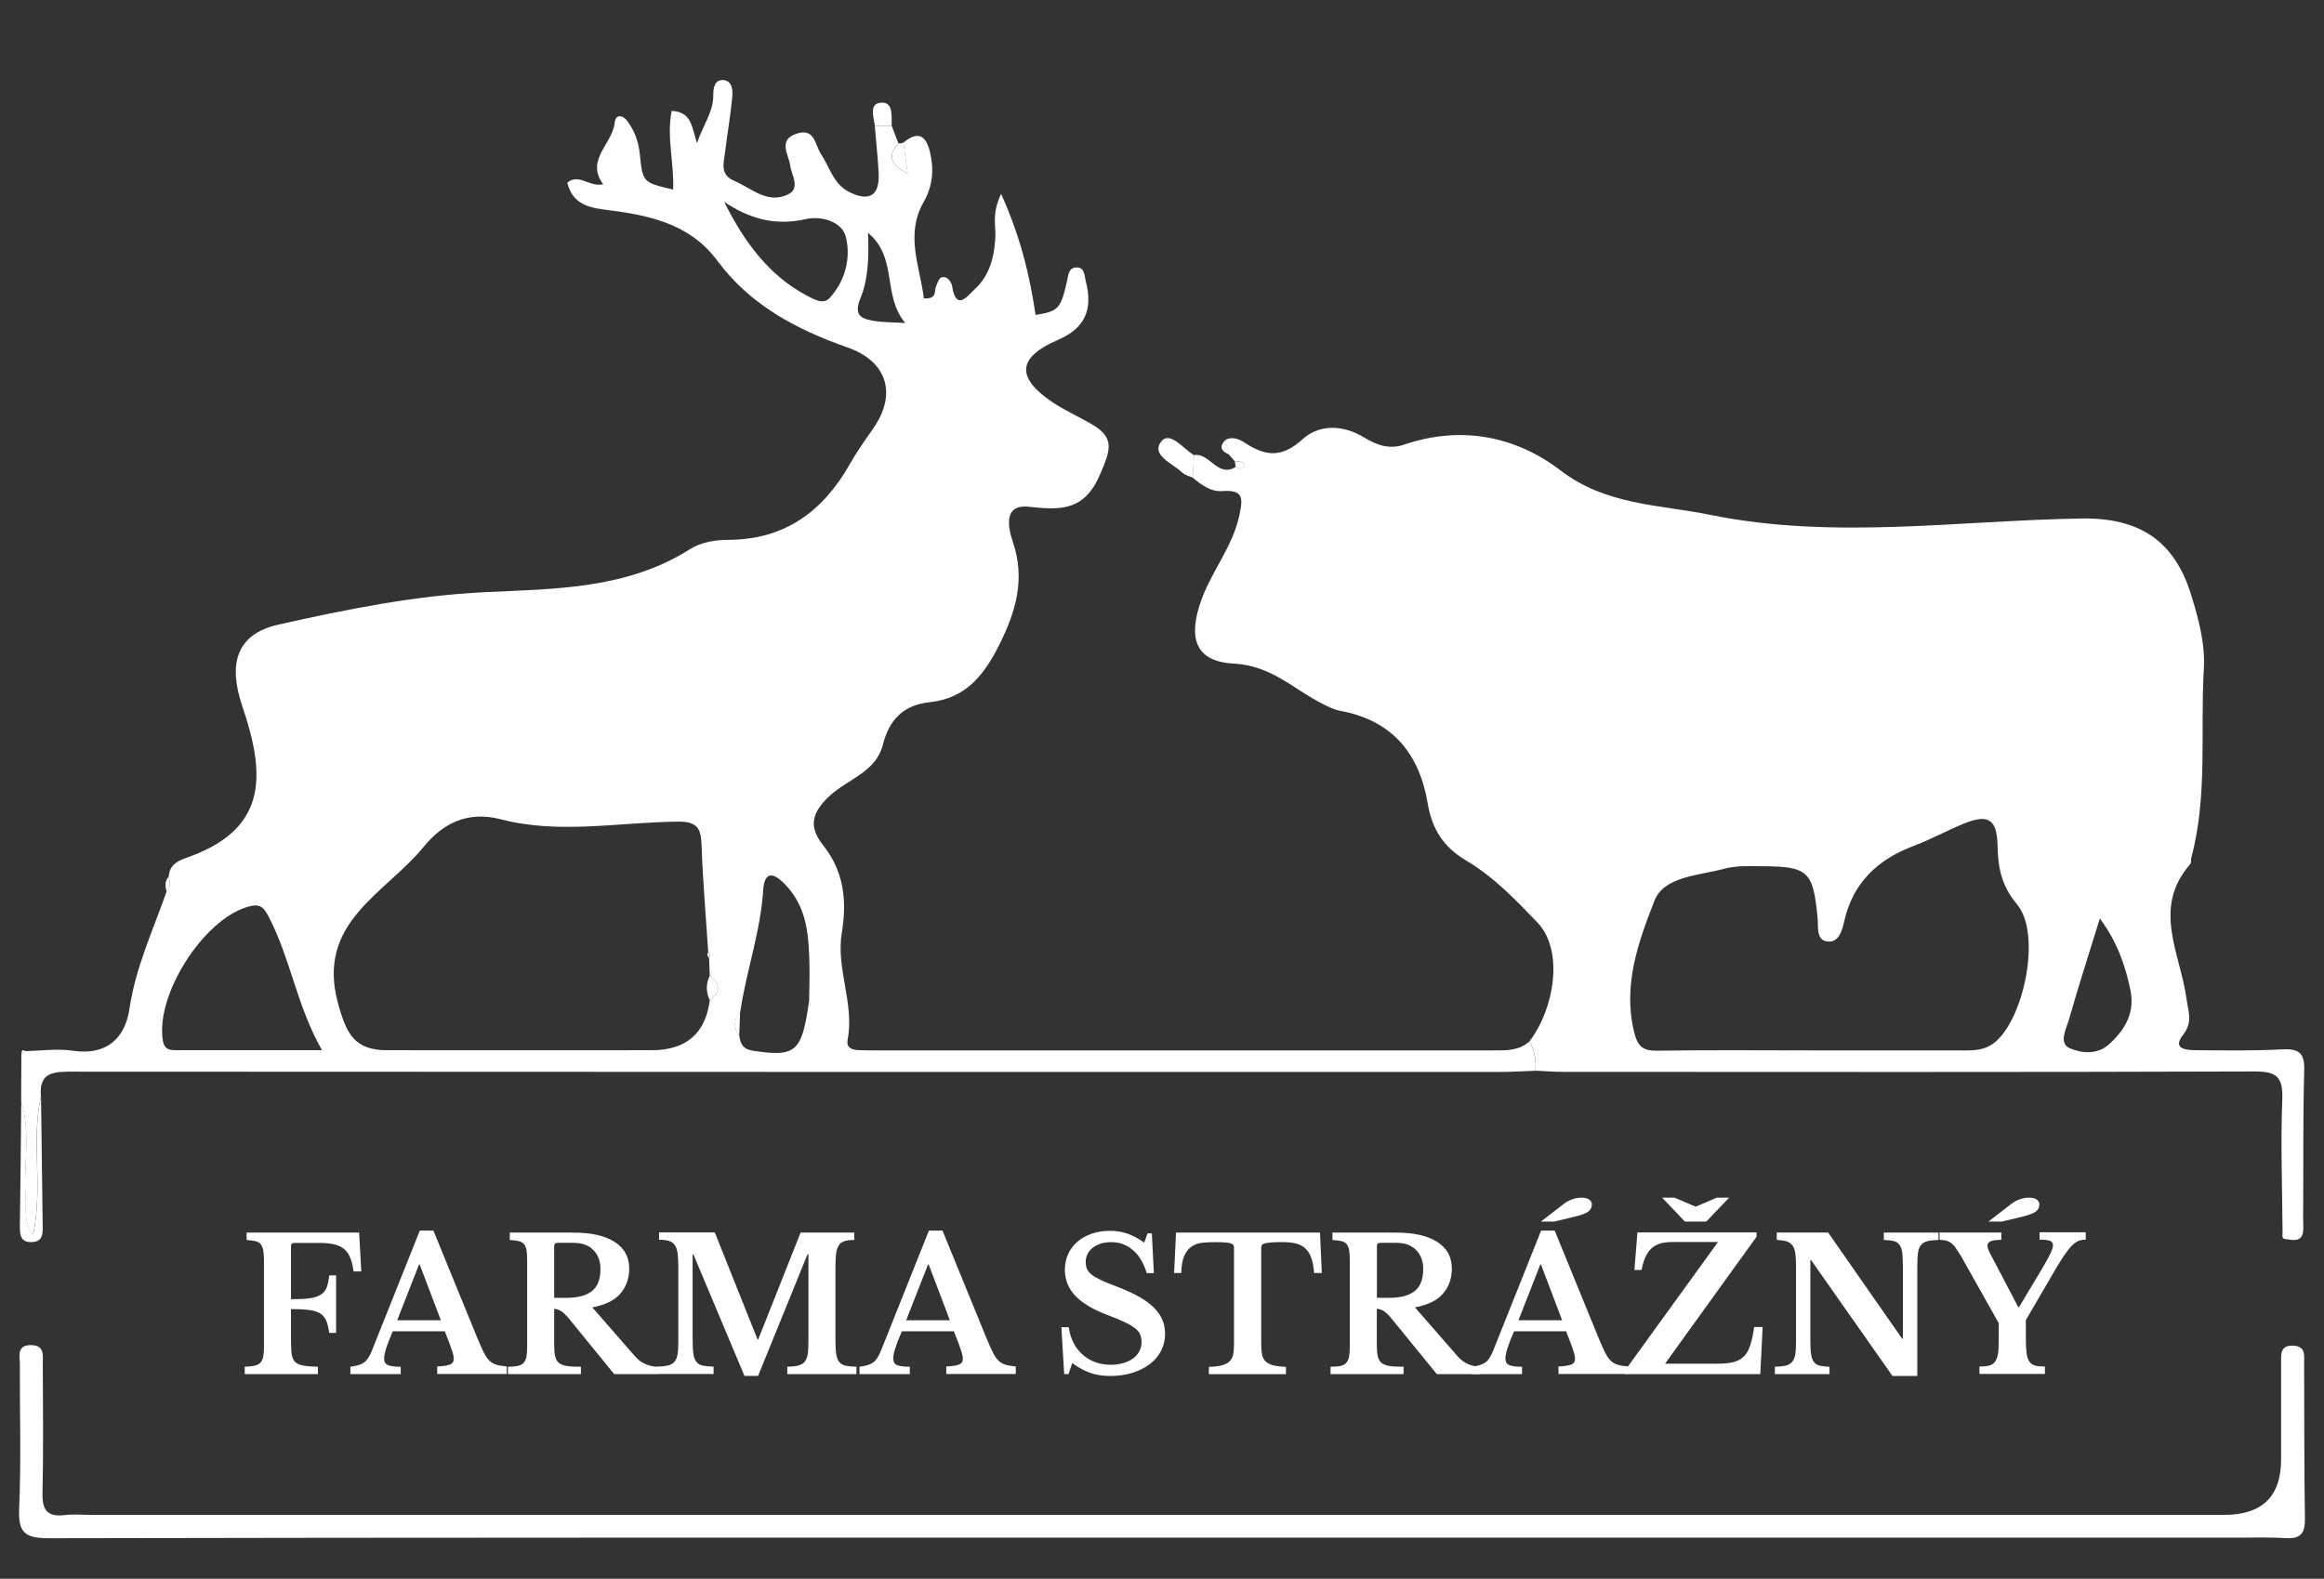
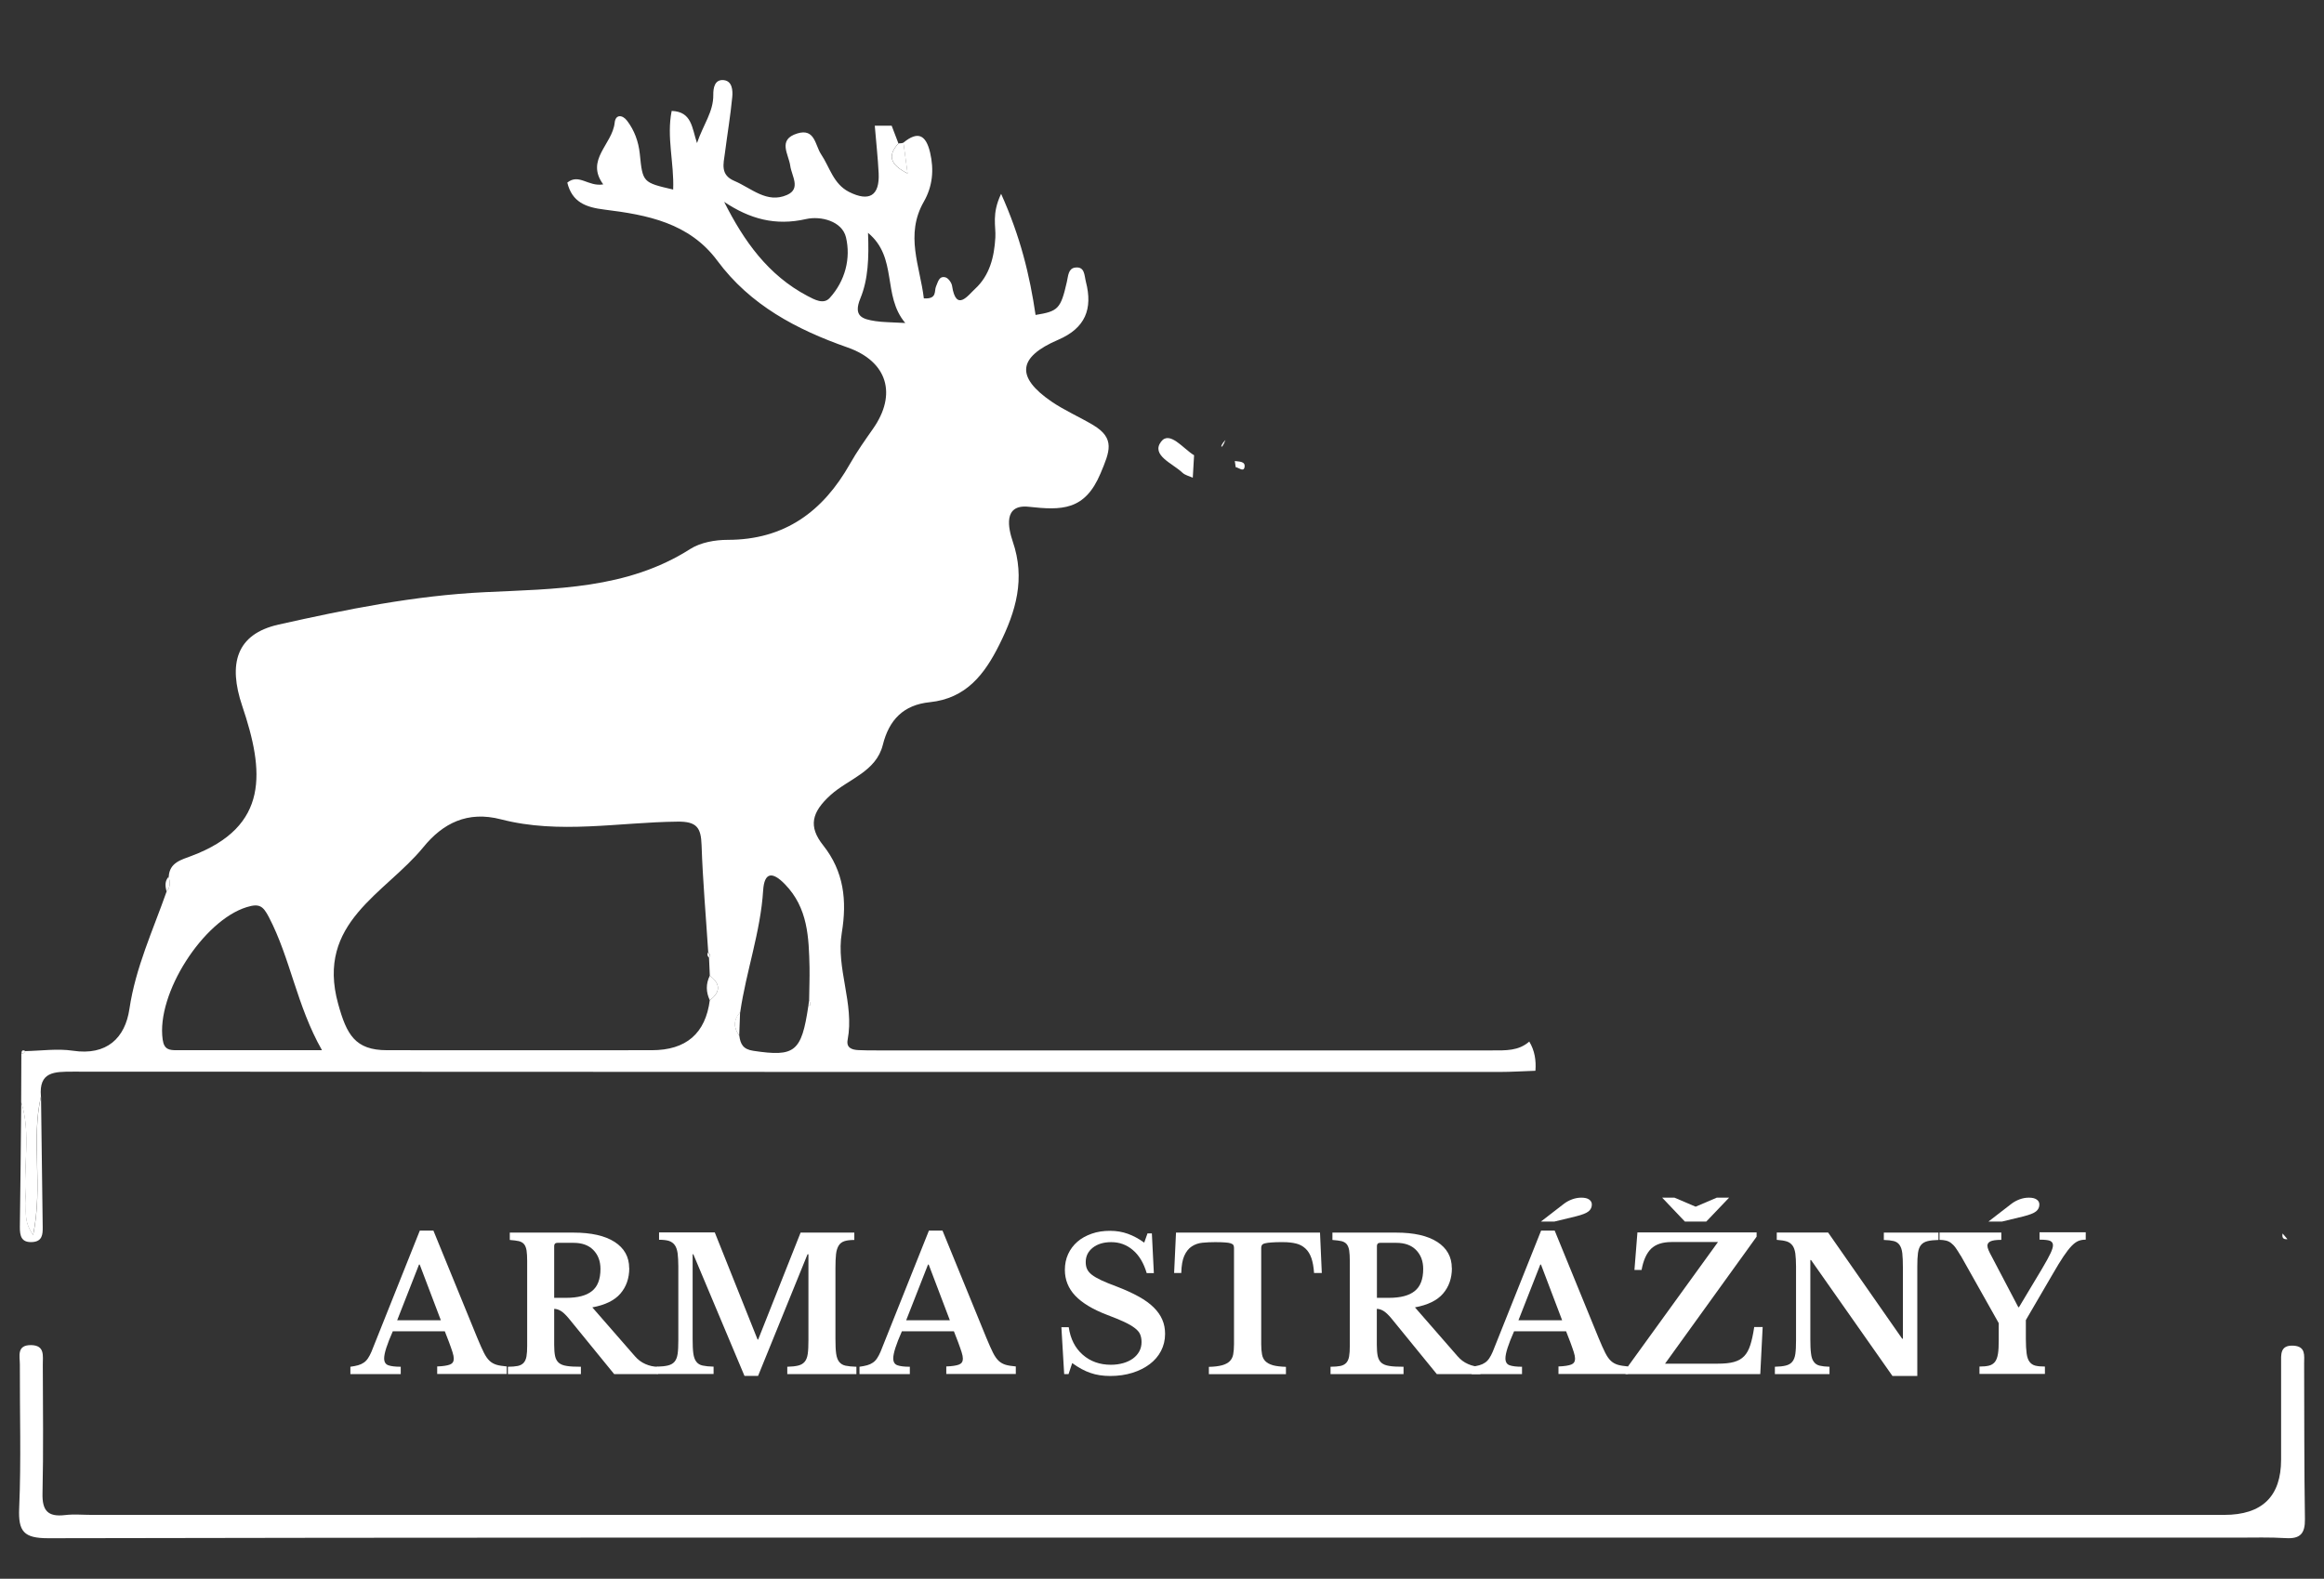
<svg xmlns="http://www.w3.org/2000/svg" width="234" height="159" viewBox="0 0 234 159" fill="none">
  <rect x="0" y="0" width="234" height="159" fill="#333333" stroke="none" />
-   <path d="M229.83 124.23C229.8 119.71 229.62 115.19 229.8 110.68C229.89 108.33 229.1 107.9 226.91 107.91C203.71 107.99 180.52 107.96 157.32 107.95C156.42 107.95 155.51 107.87 154.61 107.83C154.69 106.79 154.54 105.8 153.99 104.89C156.54 101.56 157.47 95.7 154.81 92.92C152.68 90.69 150.38 88.29 147.63 86.67C145.33 85.31 144.19 83.49 143.76 80.95C142.92 75.92 140.21 72.56 134.95 71.59C134.27 71.47 133.62 71.12 133 70.8C130.16 69.34 128.02 67.04 124.2 66.83C120.24 66.62 119.61 64.12 120.99 60.35C122.06 57.44 124.12 55.03 124.79 51.9C125.2 50.01 125.12 49.32 123.02 49.46C121.9 49.53 120.95 48.82 120.09 48.1C120.13 47.35 120.18 46.59 120.22 45.84C121.81 45.55 122.57 48.14 124.4 47.04C124.71 47.07 125.19 47.55 125.29 47.04C125.41 46.43 124.74 46.48 124.3 46.42C124.11 46.2 123.91 45.98 123.72 45.77C123.6 45.28 123.49 44.8 123.37 44.31C124.11 43.91 124.82 44.25 125.37 44.61C127.43 45.97 129.09 46.12 131.15 44.24C132.85 42.69 135.27 42.78 137.37 44.07C138.62 44.83 139.9 45.28 141.35 44.79C147.08 42.83 152.57 43.9 157.13 47.38C161.73 50.9 167.07 50.81 172.18 51.85C184.6 54.38 197.1 52.42 209.56 52.22C215.41 52.13 218.94 54.43 220.64 59.96C221.38 62.37 222.05 64.85 221.9 67.36C221.53 73.72 222.31 80.16 220.63 86.43C220.58 86.62 220.65 86.89 220.54 87.02C216.63 91.45 219.56 96.08 220.16 100.62C220.33 101.88 220.83 102.92 219.8 104.24C218.66 105.69 220.21 105.77 221.19 105.77C224.01 105.79 226.84 105.84 229.66 105.69C231.28 105.61 232.06 105.86 232.01 107.74C231.87 112.76 231.94 117.78 231.9 122.81C231.9 123.87 232.21 125.25 230.29 124.8C230.13 124.61 229.97 124.42 229.8 124.23H229.83ZM182.58 105.79C187.72 105.79 192.87 105.79 198.01 105.79C199.14 105.79 200.11 105.67 201.04 104.82C203.89 102.2 205.51 93.98 203.1 91.09C201.5 89.18 201.18 87.39 201.13 85.13C201.07 82.44 200.14 81.95 197.66 82.98C195.99 83.67 194.39 84.55 192.7 85.19C189.06 86.56 186.56 88.9 185.69 92.8C185.47 93.76 185.12 95.05 183.88 94.8C182.87 94.6 183.09 93.32 183.01 92.45C182.56 87.71 182.08 87.26 177.3 87.24C176.09 87.24 174.83 87.17 173.69 87.48C171.12 88.17 167.54 88.25 166.59 90.7C164.99 94.8 163.39 99.16 164.52 103.87C164.87 105.34 165.36 105.84 166.85 105.82C172.09 105.74 177.34 105.79 182.58 105.79ZM211.43 92.5C210.28 96.22 209.25 99.43 208.32 102.68C208.04 103.65 207.22 105.09 208.46 105.6C209.62 106.08 211.2 106.26 212.42 105.12C214.05 103.6 215 101.92 214.48 99.56C213.95 97.19 213.23 94.94 211.43 92.5Z" fill="white" />
  <path d="M153.98 104.9C154.53 105.81 154.68 106.8 154.6 107.84C153.39 107.88 152.19 107.96 150.98 107.96C103.1 107.96 55.21 107.96 7.33 107.93C5.46 107.93 3.9 107.93 4.12 110.42C3.11 114.83 4.35 119.41 3.33 124.38C2.29 122.92 2.68 121.81 2.59 120.79C2.3 117.53 3.15 114.21 2.13 110.98C2.13 109.37 2.14 107.75 2.15 106.14C2.33 106.11 2.47 106.02 2.55 105.86C4.14 105.83 5.77 105.59 7.33 105.82C10.76 106.34 12.6 104.53 13.03 101.62C13.65 97.44 15.4 93.7 16.77 89.8C17.19 89.35 17.11 88.82 16.99 88.29C17.07 86.86 18.27 86.59 19.26 86.21C27.17 83.25 26.6 77.65 24.39 71.1C22.96 66.87 23.77 63.86 28.06 62.9C34.9 61.37 41.73 59.98 48.82 59.64C55.85 59.3 63.14 59.35 69.5 55.29C70.54 54.63 72 54.37 73.27 54.37C79.01 54.37 82.87 51.51 85.58 46.72C86.27 45.5 87.09 44.34 87.89 43.2C90.35 39.71 89.36 36.4 85.33 34.99C80.2 33.19 75.54 30.73 72.23 26.26C69.4 22.44 65.16 21.64 60.87 21.11C58.96 20.88 57.6 20.35 57.12 18.39C58.31 17.44 59.22 18.83 60.74 18.57C58.91 16.09 61.66 14.55 61.89 12.36C61.98 11.49 62.68 11.55 63.14 12.16C63.88 13.13 64.29 14.26 64.42 15.49C64.71 18.38 64.72 18.38 67.78 19.09C67.89 16.44 67.1 13.8 67.63 11.17C69.66 11.25 69.66 12.84 70.18 14.41C70.81 12.55 71.84 11.26 71.82 9.56C71.81 8.87 71.95 7.97 72.88 8.07C73.74 8.17 73.79 9.12 73.73 9.77C73.55 11.66 73.23 13.54 72.99 15.42C72.85 16.49 72.5 17.61 73.94 18.22C75.66 18.95 77.22 20.53 79.25 19.63C80.67 19 79.71 17.72 79.57 16.7C79.41 15.53 78.26 14.06 80.28 13.44C82.06 12.89 82.07 14.63 82.67 15.53C83.55 16.84 83.9 18.52 85.49 19.33C87.52 20.35 88.58 19.72 88.47 17.44C88.39 15.84 88.21 14.25 88.08 12.66C88.65 12.66 89.21 12.66 89.78 12.66C90.01 13.25 90.23 13.85 90.46 14.44C89.32 15.7 89.64 16.59 91.38 17.47C91.21 16.23 91.09 15.3 90.96 14.37C92.43 13.16 93.23 13.59 93.65 15.36C94.06 17.11 93.9 18.77 93.02 20.31C91.1 23.66 92.64 26.83 93.02 30.05C94.4 30.14 94.04 29.29 94.25 28.84C94.45 28.4 94.54 27.77 95.19 27.93C95.47 28 95.81 28.46 95.86 28.78C96.27 31.48 97.49 29.72 98.17 29.1C99.65 27.74 100.11 25.88 100.22 23.92C100.29 22.76 99.83 21.57 100.8 19.52C102.75 23.86 103.68 27.72 104.27 31.72C106.53 31.35 106.8 31.13 107.42 28.39C107.56 27.78 107.56 27.05 108.24 26.95C109.24 26.81 109.17 27.73 109.34 28.39C110.04 31.11 109.29 33.04 106.55 34.22C102.47 35.97 102.27 37.97 105.87 40.44C107.19 41.34 108.69 41.99 110.07 42.81C112.32 44.16 111.73 45.48 110.81 47.68C109.23 51.44 106.89 51.4 103.59 51.04C100.95 50.75 101.54 53.25 101.97 54.53C103.26 58.29 102.3 61.56 100.63 64.91C99.12 67.95 97.26 70.34 93.62 70.72C90.97 70.99 89.52 72.49 88.89 75.02C88.21 77.73 85.42 78.45 83.63 80.07C81.72 81.8 81.37 83.23 82.88 85.13C84.98 87.78 85.29 90.7 84.76 93.94C84.16 97.54 86.04 101.06 85.35 104.71C85.19 105.53 85.77 105.73 86.44 105.76C87.04 105.79 87.65 105.79 88.25 105.79C108.93 105.79 129.6 105.79 150.28 105.79C151.6 105.79 152.9 105.85 153.98 104.9ZM81.39 101.32C81.46 101.27 81.61 101.21 81.6 101.17C81.58 101.02 81.52 100.87 81.47 100.72C81.48 99.62 81.53 98.52 81.51 97.43C81.44 94.42 81.36 91.44 79.03 89.05C77.76 87.74 76.96 87.85 76.84 89.67C76.58 93.86 75.13 97.82 74.53 101.94C73.85 102.71 73.85 103.5 74.44 104.31C74.55 105.14 74.81 105.68 75.85 105.83C80.03 106.46 80.7 105.96 81.39 101.32ZM71.47 100.74C72.56 99.91 72.56 99.09 71.47 98.26C71.44 97.65 71.42 97.04 71.39 96.43C71.43 96.37 71.52 96.29 71.51 96.25C71.47 96.12 71.38 96.01 71.31 95.89C71.08 92.29 70.76 88.7 70.64 85.1C70.58 83.37 70.17 82.72 68.21 82.75C62.29 82.81 56.32 84.04 50.45 82.52C47.07 81.64 44.59 82.91 42.62 85.33C38.79 90.02 31.77 92.89 34.05 101.11C34.9 104.18 35.74 105.77 38.97 105.77C47.85 105.79 56.73 105.77 65.62 105.77C69.087 105.77 71.037 104.087 71.47 100.72V100.74ZM32.42 105.77C29.87 101.28 29.25 96.54 27.07 92.36C26.49 91.26 26.13 90.96 24.84 91.36C20.45 92.71 15.72 100.09 16.38 104.7C16.52 105.71 17.05 105.77 17.79 105.77C22.5 105.77 27.21 105.77 32.42 105.77ZM72.91 20.32C74.9 24.28 77.34 27.72 81.31 29.81C82.02 30.18 82.92 30.69 83.54 30.01C85.11 28.29 85.68 26 85.18 23.9C84.79 22.27 82.65 21.73 81.17 22.06C78.06 22.77 75.49 22.05 72.9 20.32H72.91ZM91.15 32.53C88.8 29.74 90.43 25.96 87.4 23.45C87.5 25.98 87.42 28.13 86.63 30.05C85.88 31.87 86.85 32.14 88.14 32.34C88.92 32.46 89.73 32.45 91.15 32.53Z" fill="white" />
  <path d="M116.9 154.86C79.55 154.86 42.2 154.84 4.86 154.92C2.4 154.92 1.83 154.26 1.93 151.89C2.14 147.07 1.98 142.24 2 137.42C2 136.59 1.65 135.45 3.14 135.47C4.55 135.5 4.3 136.57 4.31 137.44C4.32 141.76 4.38 146.09 4.28 150.41C4.24 152.13 4.81 152.79 6.53 152.59C7.43 152.48 8.34 152.57 9.25 152.57C80.82 152.57 152.38 152.57 223.95 152.57C227.77 152.57 229.68 150.713 229.68 147C229.68 143.78 229.68 140.57 229.68 137.35C229.68 136.44 229.54 135.43 230.97 135.53C232.18 135.62 232 136.54 232 137.32C232.02 142.55 232 147.77 232.08 153C232.1 154.44 231.61 155 230.16 154.91C228.55 154.81 226.93 154.86 225.32 154.86C189.18 154.86 153.05 154.86 116.91 154.86H116.9Z" fill="white" />
  <path d="M2.14 110.98C3.16 114.21 2.31 117.52 2.6 120.79C2.69 121.81 2.31 122.92 3.34 124.38C4.36 119.41 3.12 114.83 4.13 110.42C4.18 114.81 4.24 119.2 4.3 123.59C4.31 124.34 4.25 125.02 3.28 125.09C2.15 125.17 1.99 124.48 2 123.56C2.06 119.37 2.1 115.18 2.14 110.99V110.98Z" fill="white" />
  <path d="M120.23 45.85C120.19 46.6 120.14 47.36 120.1 48.11C119.75 47.95 119.32 47.86 119.06 47.61C118.09 46.68 115.88 45.86 116.9 44.49C117.77 43.33 119.14 45.2 120.23 45.85Z" fill="white" />
-   <path d="M89.78 12.65C89.21 12.65 88.65 12.65 88.08 12.65C87.99 11.75 87.43 10.39 88.78 10.34C89.96 10.3 89.76 11.71 89.78 12.64V12.65Z" fill="white" />
  <path d="M90.97 14.37C91.1 15.3 91.22 16.22 91.39 17.47C89.65 16.59 89.32 15.7 90.47 14.44C90.64 14.44 90.81 14.43 90.97 14.37Z" fill="white" />
  <path d="M124.32 46.43C124.75 46.5 125.42 46.44 125.31 47.05C125.21 47.57 124.73 47.09 124.42 47.05C124.39 46.84 124.36 46.63 124.33 46.42L124.32 46.43Z" fill="white" />
  <path d="M16.99 88.29C17.11 88.82 17.19 89.35 16.77 89.8C16.64 89.27 16.56 88.74 16.99 88.29Z" fill="white" />
-   <path d="M123.39 44.31C123.51 44.8 123.62 45.28 123.74 45.77C122.97 45.44 122.71 44.99 123.39 44.31Z" fill="white" />
+   <path d="M123.39 44.31C122.97 45.44 122.71 44.99 123.39 44.31Z" fill="white" />
  <path d="M229.83 124.23C229.99 124.42 230.15 124.61 230.32 124.8C229.88 124.85 229.75 124.63 229.83 124.23Z" fill="white" />
  <path d="M2.56 105.86C2.47 106.02 2.34 106.11 2.16 106.14C2.16 105.85 2.23 105.68 2.56 105.86Z" fill="white" />
  <path d="M71.47 100.74C71.08 99.92 71.06 99.09 71.47 98.26C72.56 99.08 72.56 99.91 71.47 100.74Z" fill="white" />
  <path d="M74.52 101.93C74.49 102.72 74.46 103.51 74.43 104.3C73.84 103.49 73.83 102.7 74.52 101.93Z" fill="white" />
  <path d="M81.39 101.32C81.42 101.12 81.44 100.92 81.47 100.72C81.52 100.87 81.59 101.01 81.6 101.17C81.6 101.21 81.46 101.27 81.39 101.32Z" fill="white" />
  <path d="M71.38 96.44C71.21 96.28 71.18 96.1 71.3 95.9C71.37 96.02 71.45 96.13 71.5 96.26C71.51 96.3 71.42 96.38 71.38 96.44Z" fill="white" />
-   <path d="M29.31 135.41C29.31 135.88 29.34 136.26 29.4 136.55C29.46 136.84 29.59 137.06 29.78 137.22C29.97 137.38 30.24 137.48 30.59 137.54C30.94 137.6 31.41 137.64 32.01 137.65V138.39H24.64V137.65C25.05 137.64 25.38 137.6 25.64 137.54C25.9 137.48 26.1 137.37 26.23 137.23C26.37 137.08 26.46 136.87 26.51 136.6C26.56 136.33 26.58 135.98 26.58 135.55V127C26.58 126.57 26.56 126.22 26.51 125.95C26.47 125.69 26.38 125.48 26.26 125.32C26.14 125.17 25.96 125.06 25.73 125C25.5 124.95 25.2 124.91 24.83 124.88V124.14H36.16L36.38 128.05H35.6C35.53 127.52 35.42 127.07 35.28 126.71C35.14 126.35 34.94 126.05 34.68 125.82C34.42 125.59 34.09 125.43 33.68 125.33C33.27 125.23 32.77 125.18 32.18 125.18H29.63C29.41 125.18 29.3 125.29 29.3 125.5V130.85C30.05 130.85 30.67 130.82 31.14 130.76C31.62 130.7 31.99 130.58 32.28 130.4C32.57 130.22 32.77 129.98 32.89 129.67C33.01 129.36 33.1 128.95 33.15 128.45H33.84V134.24H33.15C33.08 133.72 32.97 133.31 32.84 132.99C32.7 132.68 32.5 132.44 32.22 132.27C31.94 132.1 31.57 131.99 31.1 131.93C30.63 131.87 30.03 131.84 29.3 131.84V135.43L29.31 135.41Z" fill="white" />
  <path d="M44.79 134.08H39.55C38.97 135.39 38.68 136.3 38.68 136.8C38.68 137.17 38.82 137.4 39.1 137.5C39.38 137.6 39.79 137.65 40.35 137.65V138.39H35.28V137.65C35.58 137.61 35.83 137.56 36.05 137.5C36.27 137.44 36.46 137.35 36.62 137.24C36.79 137.13 36.93 136.98 37.05 136.8C37.17 136.62 37.29 136.4 37.4 136.14L42.27 123.94H43.64L48.06 134.75C48.32 135.38 48.54 135.87 48.72 136.23C48.9 136.59 49.09 136.86 49.29 137.05C49.49 137.24 49.73 137.37 49.99 137.45C50.25 137.53 50.6 137.58 51.02 137.62V138.38H44.02V137.62C44.61 137.6 45.04 137.53 45.3 137.43C45.56 137.33 45.69 137.13 45.69 136.84C45.69 136.67 45.65 136.44 45.56 136.17C45.47 135.9 45.36 135.57 45.21 135.17L44.78 134.06L44.79 134.08ZM39.98 132.97H44.39L42.26 127.36H42.19L39.99 132.97H39.98Z" fill="white" />
  <path d="M63.36 127.71C63.36 128.74 63.06 129.59 62.47 130.28C61.88 130.97 60.93 131.43 59.64 131.67L63.93 136.59C64.23 136.94 64.58 137.2 64.99 137.38C65.4 137.56 65.81 137.65 66.23 137.65V138.39H61.84L57.25 132.76C56.94 132.39 56.67 132.14 56.44 132.01C56.21 131.88 56 131.82 55.8 131.82V135.45C55.8 135.91 55.83 136.28 55.89 136.57C55.95 136.86 56.08 137.09 56.26 137.25C56.45 137.41 56.71 137.52 57.07 137.57C57.42 137.63 57.89 137.65 58.49 137.65V138.39H51.14V137.65C51.55 137.65 51.88 137.62 52.13 137.57C52.38 137.52 52.58 137.41 52.72 137.26C52.86 137.11 52.96 136.89 53.01 136.61C53.06 136.33 53.08 135.98 53.08 135.55V127C53.08 126.57 53.06 126.22 53.02 125.95C52.98 125.69 52.9 125.48 52.78 125.32C52.66 125.17 52.48 125.06 52.25 125C52.02 124.95 51.72 124.91 51.33 124.88V124.14H57.74C59.53 124.14 60.91 124.45 61.89 125.08C62.86 125.71 63.35 126.59 63.35 127.71H63.36ZM55.8 130.71H57C58.16 130.71 59.03 130.49 59.6 130.03C60.17 129.58 60.46 128.84 60.46 127.8C60.46 127.01 60.22 126.38 59.74 125.89C59.26 125.4 58.59 125.17 57.74 125.17H56.13C55.91 125.17 55.8 125.28 55.8 125.49V130.71Z" fill="white" />
  <path d="M76.33 134.93L80.61 124.14H86.02V124.88C85.61 124.88 85.28 124.92 85.03 125C84.78 125.08 84.58 125.23 84.45 125.44C84.32 125.65 84.22 125.94 84.18 126.3C84.14 126.66 84.12 127.12 84.12 127.68V134.86C84.12 135.48 84.14 135.97 84.19 136.32C84.24 136.68 84.34 136.96 84.49 137.15C84.64 137.34 84.85 137.48 85.13 137.54C85.41 137.6 85.77 137.64 86.23 137.65V138.39H79.27V137.65C79.73 137.64 80.09 137.6 80.37 137.53C80.65 137.46 80.86 137.34 81.02 137.15C81.18 136.96 81.28 136.7 81.33 136.36C81.38 136.02 81.4 135.56 81.4 134.98V126.32H81.31L76.33 138.57H74.96L69.81 126.32H69.74V134.85C69.74 135.47 69.76 135.96 69.81 136.31C69.86 136.67 69.96 136.95 70.11 137.14C70.26 137.34 70.47 137.47 70.75 137.53C71.03 137.59 71.39 137.63 71.85 137.64V138.38H66.15V137.64C66.61 137.63 66.98 137.59 67.26 137.52C67.54 137.45 67.76 137.33 67.92 137.14C68.08 136.95 68.18 136.69 68.23 136.35C68.28 136.01 68.3 135.55 68.3 134.97V127.53C68.3 127.01 68.27 126.58 68.23 126.23C68.18 125.88 68.09 125.61 67.95 125.41C67.81 125.21 67.62 125.07 67.37 124.98C67.12 124.9 66.78 124.86 66.36 124.86V124.12H71.97L76.28 134.91H76.35L76.33 134.93Z" fill="white" />
  <path d="M96.05 134.08H90.81C90.23 135.39 89.94 136.3 89.94 136.8C89.94 137.17 90.08 137.4 90.36 137.5C90.64 137.6 91.05 137.65 91.61 137.65V138.39H86.54V137.65C86.84 137.61 87.09 137.56 87.31 137.5C87.53 137.44 87.72 137.35 87.88 137.24C88.05 137.13 88.19 136.98 88.31 136.8C88.43 136.62 88.55 136.4 88.66 136.14L93.53 123.94H94.9L99.32 134.75C99.58 135.38 99.8 135.87 99.98 136.23C100.16 136.59 100.35 136.86 100.55 137.05C100.75 137.24 100.99 137.37 101.25 137.45C101.51 137.53 101.86 137.58 102.28 137.62V138.38H95.28V137.62C95.87 137.6 96.3 137.53 96.56 137.43C96.82 137.33 96.95 137.13 96.95 136.84C96.95 136.67 96.91 136.44 96.82 136.17C96.73 135.9 96.62 135.57 96.47 135.17L96.04 134.06L96.05 134.08ZM91.23 132.97H95.64L93.51 127.36H93.44L91.24 132.97H91.23Z" fill="white" />
  <path d="M106.89 133.67H107.61C107.78 134.84 108.25 135.77 109.02 136.44C109.78 137.11 110.73 137.45 111.85 137.45C112.31 137.45 112.73 137.39 113.11 137.28C113.49 137.17 113.82 137.01 114.09 136.81C114.36 136.61 114.57 136.37 114.72 136.09C114.87 135.81 114.94 135.5 114.94 135.16C114.94 134.86 114.89 134.61 114.8 134.39C114.71 134.17 114.53 133.96 114.27 133.76C114.01 133.56 113.66 133.35 113.21 133.14C112.76 132.93 112.18 132.69 111.46 132.42C110.02 131.87 108.95 131.22 108.26 130.49C107.57 129.76 107.22 128.89 107.22 127.89C107.22 127.31 107.33 126.78 107.55 126.3C107.77 125.82 108.08 125.41 108.48 125.06C108.88 124.71 109.36 124.45 109.92 124.25C110.48 124.05 111.1 123.96 111.78 123.96C112.41 123.96 113 124.06 113.56 124.26C114.11 124.46 114.66 124.75 115.21 125.15L115.54 124.22H115.98L116.18 128.22H115.46C115.16 127.21 114.7 126.43 114.07 125.9C113.44 125.36 112.71 125.1 111.89 125.1C111.12 125.1 110.5 125.29 110.03 125.66C109.55 126.04 109.32 126.52 109.32 127.11C109.32 127.37 109.36 127.6 109.45 127.8C109.54 128 109.7 128.2 109.93 128.38C110.16 128.56 110.49 128.75 110.89 128.94C111.29 129.13 111.82 129.34 112.46 129.58C113.32 129.91 114.06 130.25 114.67 130.59C115.28 130.93 115.78 131.29 116.17 131.68C116.56 132.07 116.85 132.48 117.03 132.91C117.22 133.34 117.31 133.82 117.31 134.34C117.31 134.97 117.17 135.54 116.9 136.06C116.63 136.58 116.25 137.02 115.76 137.39C115.27 137.76 114.69 138.05 114.02 138.26C113.35 138.47 112.6 138.58 111.79 138.58C111.05 138.58 110.38 138.48 109.79 138.27C109.2 138.07 108.59 137.74 107.96 137.28L107.59 138.39H107.15L106.87 133.67H106.89Z" fill="white" />
  <path d="M133.11 128.21H132.31C132.27 127.61 132.18 127.1 132.04 126.7C131.9 126.3 131.7 125.98 131.44 125.74C131.18 125.5 130.87 125.33 130.5 125.24C130.13 125.15 129.7 125.1 129.2 125.1C128.7 125.1 128.33 125.1 128.04 125.13C127.75 125.15 127.53 125.18 127.37 125.22C127.21 125.26 127.11 125.32 127.06 125.4C127.01 125.47 126.99 125.57 126.99 125.68V135.38C126.99 135.78 127.02 136.11 127.07 136.4C127.12 136.69 127.24 136.92 127.41 137.09C127.58 137.27 127.84 137.4 128.17 137.5C128.5 137.59 128.94 137.64 129.48 137.66V138.4H121.72V137.66C122.28 137.65 122.72 137.59 123.05 137.5C123.38 137.41 123.64 137.27 123.82 137.09C124 136.91 124.12 136.68 124.17 136.4C124.22 136.12 124.25 135.78 124.25 135.38V125.68C124.25 125.57 124.23 125.48 124.19 125.4C124.15 125.33 124.06 125.27 123.92 125.22C123.78 125.17 123.59 125.15 123.34 125.13C123.09 125.11 122.76 125.1 122.35 125.1C121.91 125.1 121.48 125.12 121.07 125.16C120.66 125.2 120.3 125.33 120 125.53C119.69 125.73 119.44 126.04 119.25 126.46C119.06 126.87 118.96 127.46 118.94 128.21H118.22L118.41 124.14H132.91L133.09 128.21H133.11Z" fill="white" />
  <path d="M146.19 127.71C146.19 128.74 145.89 129.59 145.3 130.28C144.71 130.97 143.76 131.43 142.47 131.67L146.76 136.59C147.06 136.94 147.41 137.2 147.82 137.38C148.23 137.56 148.64 137.65 149.06 137.65V138.39H144.67L140.08 132.76C139.77 132.39 139.5 132.14 139.27 132.01C139.04 131.88 138.83 131.82 138.63 131.82V135.45C138.63 135.91 138.66 136.28 138.72 136.57C138.78 136.86 138.91 137.09 139.09 137.25C139.28 137.41 139.54 137.52 139.9 137.57C140.25 137.63 140.72 137.65 141.32 137.65V138.39H133.97V137.65C134.38 137.65 134.71 137.62 134.96 137.57C135.21 137.52 135.41 137.41 135.55 137.26C135.69 137.11 135.79 136.89 135.84 136.61C135.89 136.33 135.91 135.98 135.91 135.55V127C135.91 126.57 135.89 126.22 135.85 125.95C135.81 125.69 135.73 125.48 135.61 125.32C135.49 125.17 135.31 125.06 135.08 125C134.85 124.95 134.55 124.91 134.16 124.88V124.14H140.57C142.36 124.14 143.74 124.45 144.72 125.08C145.69 125.71 146.18 126.59 146.18 127.71H146.19ZM138.64 130.71H139.84C141 130.71 141.87 130.49 142.44 130.03C143.01 129.58 143.3 128.84 143.3 127.8C143.3 127.01 143.06 126.38 142.58 125.89C142.1 125.4 141.43 125.17 140.58 125.17H138.97C138.75 125.17 138.64 125.28 138.64 125.49V130.71Z" fill="white" />
  <path d="M157.69 134.08H152.45C151.87 135.39 151.58 136.3 151.58 136.8C151.58 137.17 151.72 137.4 152 137.5C152.28 137.6 152.69 137.65 153.25 137.65V138.39H148.18V137.65C148.48 137.61 148.73 137.56 148.95 137.5C149.17 137.44 149.36 137.35 149.52 137.24C149.69 137.13 149.83 136.98 149.95 136.8C150.07 136.62 150.19 136.4 150.3 136.14L155.17 123.94H156.54L160.96 134.75C161.22 135.38 161.44 135.87 161.62 136.23C161.8 136.59 161.99 136.86 162.19 137.05C162.39 137.24 162.63 137.37 162.89 137.45C163.15 137.53 163.5 137.58 163.92 137.62V138.38H156.92V137.62C157.51 137.6 157.94 137.53 158.2 137.43C158.46 137.33 158.59 137.13 158.59 136.84C158.59 136.67 158.55 136.44 158.46 136.17C158.37 135.9 158.26 135.57 158.11 135.17L157.68 134.06L157.69 134.08ZM152.88 132.97H157.29L155.16 127.36H155.09L152.89 132.97H152.88ZM155.15 123.03L157.48 121.23C157.73 121.04 158 120.9 158.29 120.79C158.59 120.68 158.9 120.62 159.22 120.62C159.57 120.62 159.83 120.68 160.01 120.81C160.19 120.94 160.28 121.1 160.28 121.31C160.28 121.59 160.17 121.82 159.95 122C159.73 122.18 159.3 122.35 158.65 122.51L156.5 123.03H155.15Z" fill="white" />
  <path d="M177.22 138.39H163.67V137.96L172.98 125.09H168.3C167.39 125.09 166.7 125.32 166.24 125.77C165.78 126.23 165.46 126.94 165.29 127.9H164.57L164.87 124.12H176.87V124.55L167.65 137.34H172.94C173.61 137.34 174.15 137.29 174.58 137.17C175.01 137.05 175.35 136.86 175.62 136.58C175.89 136.3 176.09 135.92 176.24 135.45C176.39 134.98 176.52 134.38 176.63 133.65H177.48L177.24 138.37L177.22 138.39ZM169.65 123.03L167.36 120.62H168.6L170.73 121.53L172.86 120.62H174.1L171.8 123.03H169.65Z" fill="white" />
  <path d="M190.55 138.58L182.35 126.9H182.28V134.86C182.28 135.48 182.3 135.97 182.35 136.32C182.39 136.68 182.48 136.96 182.63 137.15C182.77 137.35 182.97 137.48 183.22 137.54C183.47 137.6 183.8 137.64 184.21 137.65V138.39H178.71V137.65C179.17 137.64 179.53 137.6 179.81 137.53C180.09 137.46 180.3 137.34 180.46 137.15C180.62 136.96 180.72 136.7 180.77 136.36C180.82 136.02 180.84 135.56 180.84 134.98V127.54C180.84 127.02 180.81 126.59 180.77 126.25C180.72 125.91 180.63 125.64 180.49 125.45C180.35 125.26 180.16 125.11 179.91 125.03C179.66 124.95 179.32 124.9 178.9 124.87V124.13H184.07L191.53 134.83H191.6V127.67C191.6 127.06 191.58 126.58 191.54 126.22C191.5 125.86 191.4 125.58 191.26 125.38C191.12 125.18 190.92 125.05 190.67 124.99C190.42 124.93 190.09 124.89 189.68 124.88V124.14H195.18V124.88C194.72 124.89 194.36 124.93 194.08 125C193.8 125.07 193.59 125.19 193.43 125.38C193.27 125.57 193.17 125.83 193.12 126.18C193.07 126.53 193.05 126.98 193.05 127.55V138.58H190.57H190.55Z" fill="white" />
  <path d="M197.42 126.47C197.23 126.15 197.06 125.88 196.91 125.67C196.76 125.46 196.6 125.3 196.44 125.18C196.28 125.06 196.11 124.98 195.92 124.94C195.74 124.9 195.53 124.87 195.29 124.87V124.13H201.51V124.87C200.99 124.87 200.63 124.92 200.42 125.02C200.21 125.12 200.11 125.27 200.11 125.46C200.11 125.58 200.15 125.73 200.22 125.9C200.29 126.07 200.41 126.31 200.57 126.6L203.22 131.65H203.29L205.62 127.76C206.03 127.07 206.31 126.55 206.47 126.21C206.63 125.87 206.71 125.6 206.71 125.41C206.71 125.2 206.61 125.06 206.42 124.97C206.23 124.89 205.87 124.85 205.36 124.85V124.11H210.01V124.85C209.74 124.85 209.49 124.89 209.27 124.98C209.05 125.07 208.82 125.24 208.58 125.49C208.34 125.74 208.07 126.09 207.76 126.55C207.46 127 207.1 127.59 206.68 128.32L203.98 132.95V134.84C203.98 135.46 204.01 135.95 204.06 136.32C204.11 136.69 204.21 136.97 204.36 137.16C204.5 137.35 204.7 137.48 204.94 137.54C205.19 137.6 205.51 137.63 205.9 137.63V138.37H199.31V137.63C199.69 137.63 200.01 137.6 200.26 137.54C200.51 137.48 200.71 137.35 200.86 137.17C201.01 136.98 201.11 136.72 201.17 136.36C201.23 136 201.25 135.54 201.25 134.96V133.26L197.42 126.45V126.47ZM200.21 123.03L202.54 121.23C202.79 121.04 203.06 120.9 203.35 120.79C203.65 120.68 203.95 120.62 204.28 120.62C204.63 120.62 204.89 120.68 205.07 120.81C205.25 120.93 205.34 121.1 205.34 121.31C205.34 121.59 205.23 121.82 205.01 122C204.79 122.18 204.36 122.35 203.72 122.51L201.57 123.03H200.22H200.21Z" fill="white" />
</svg>